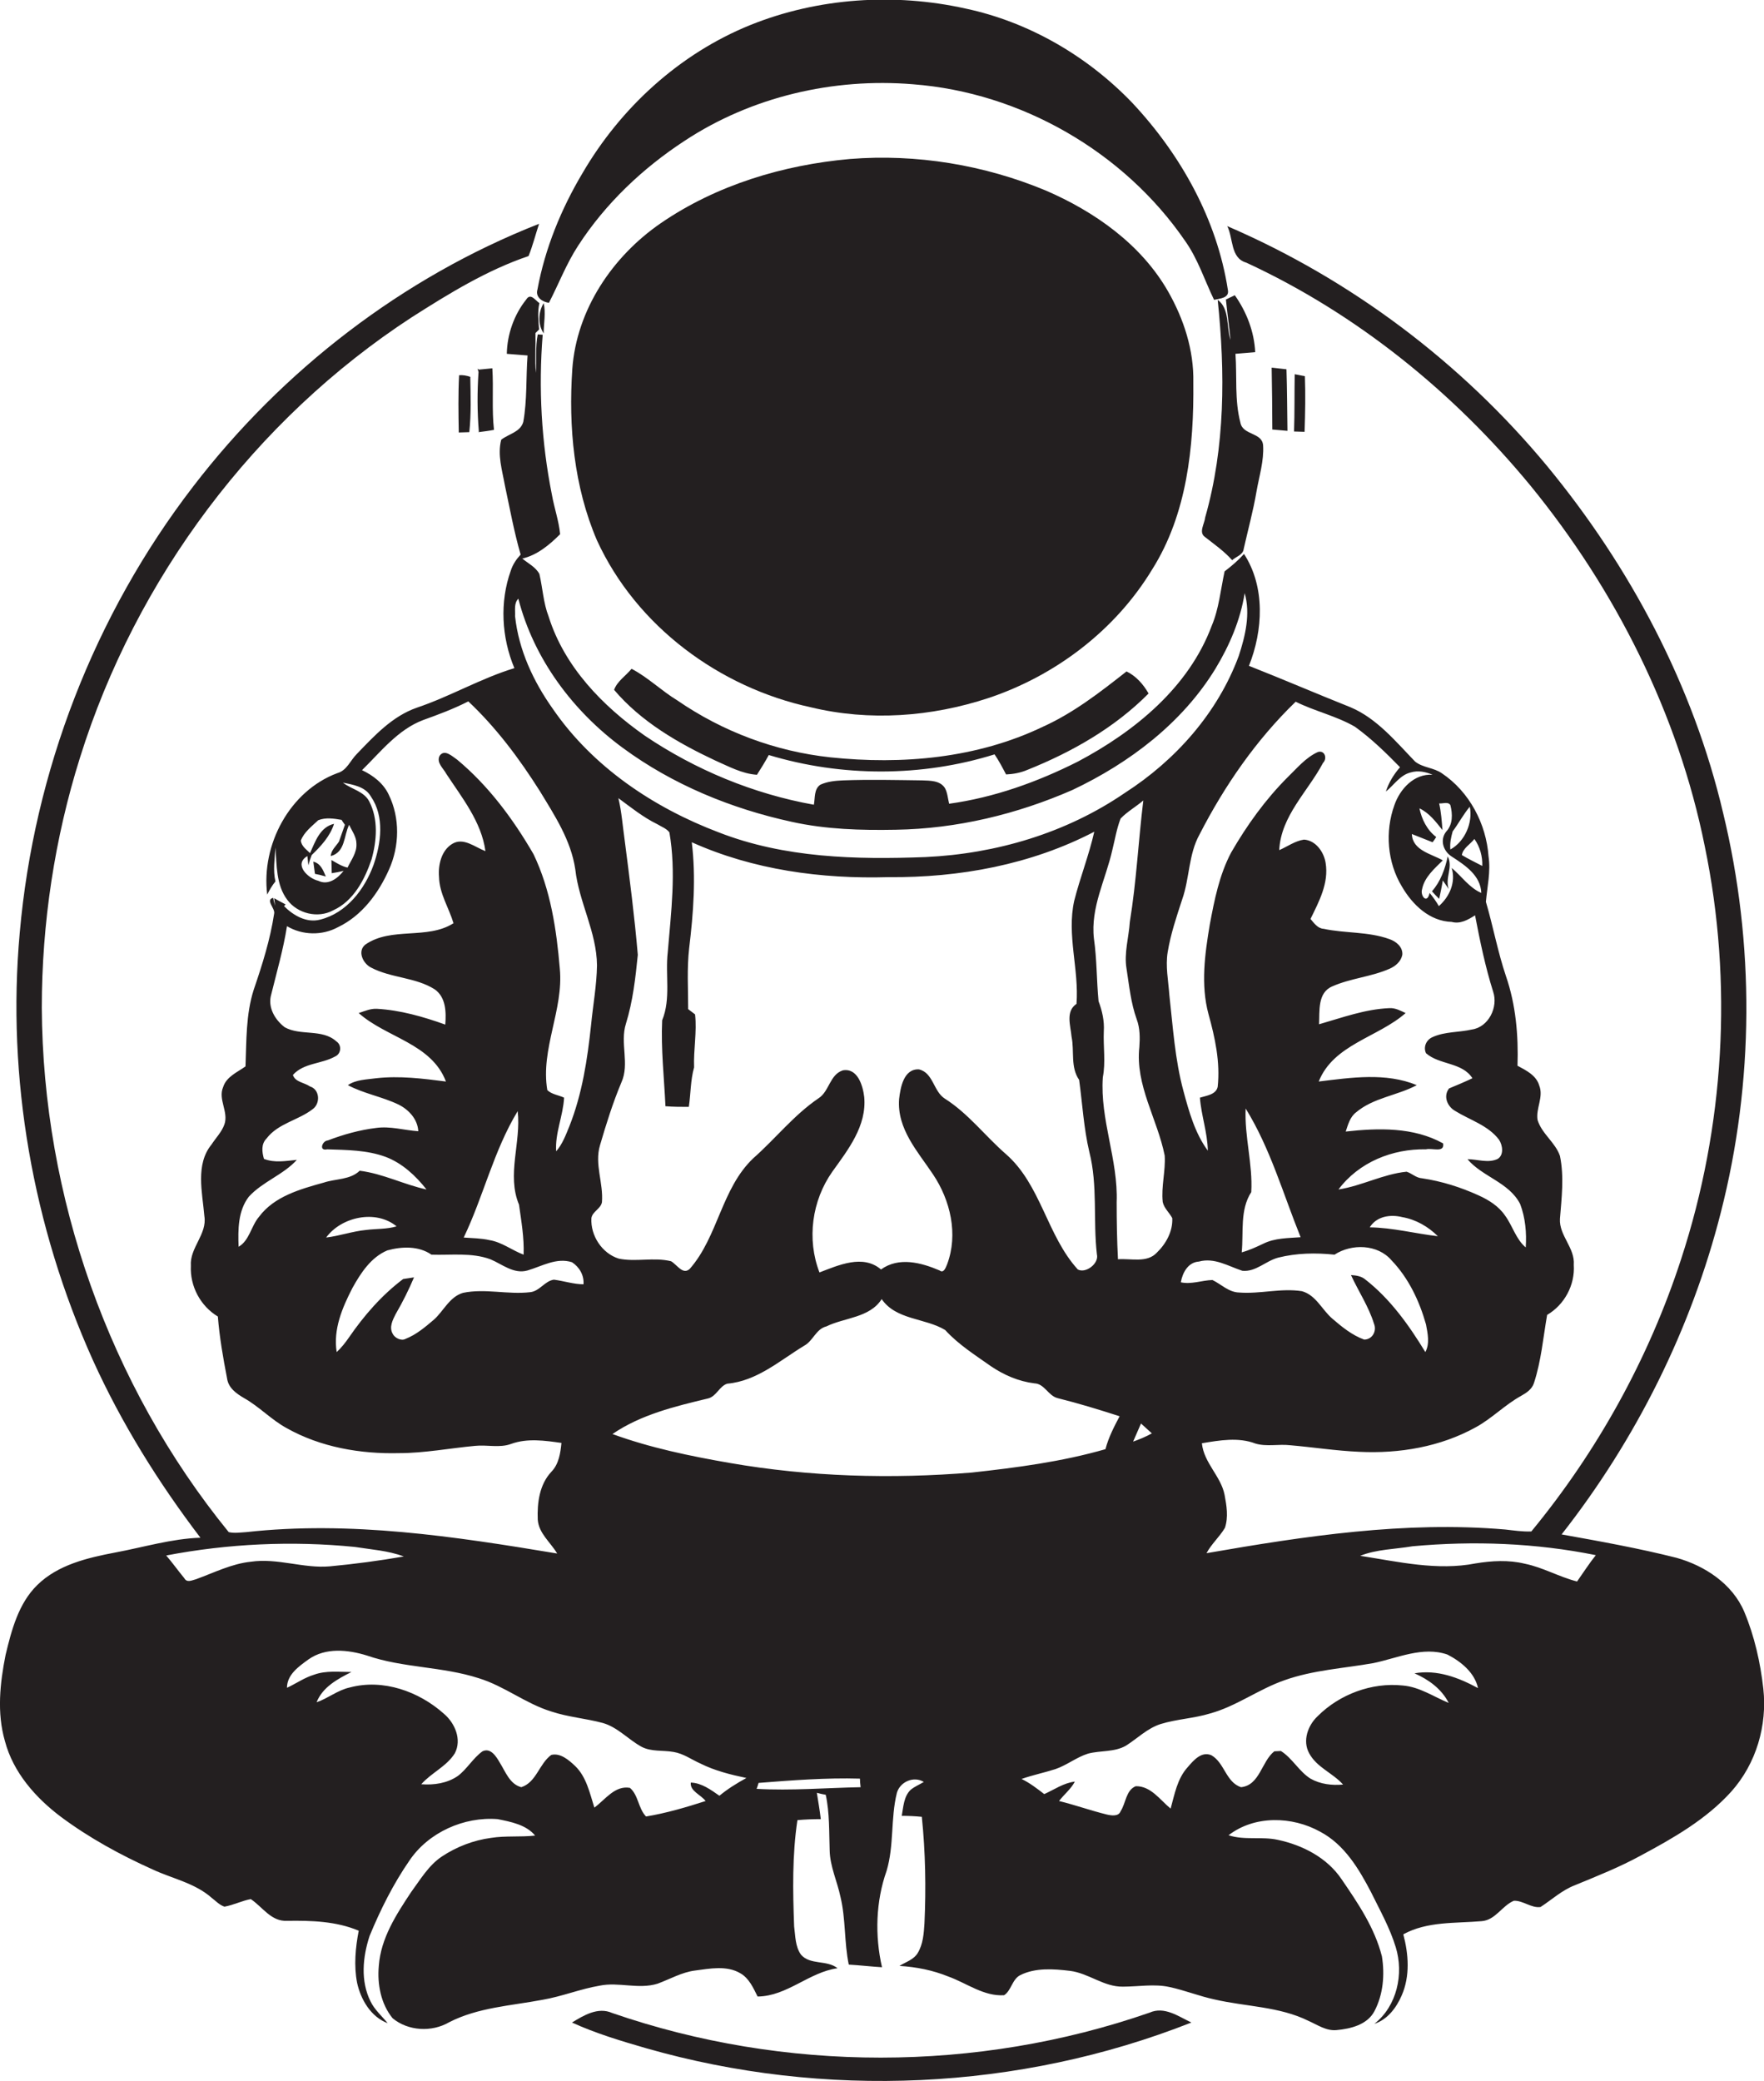
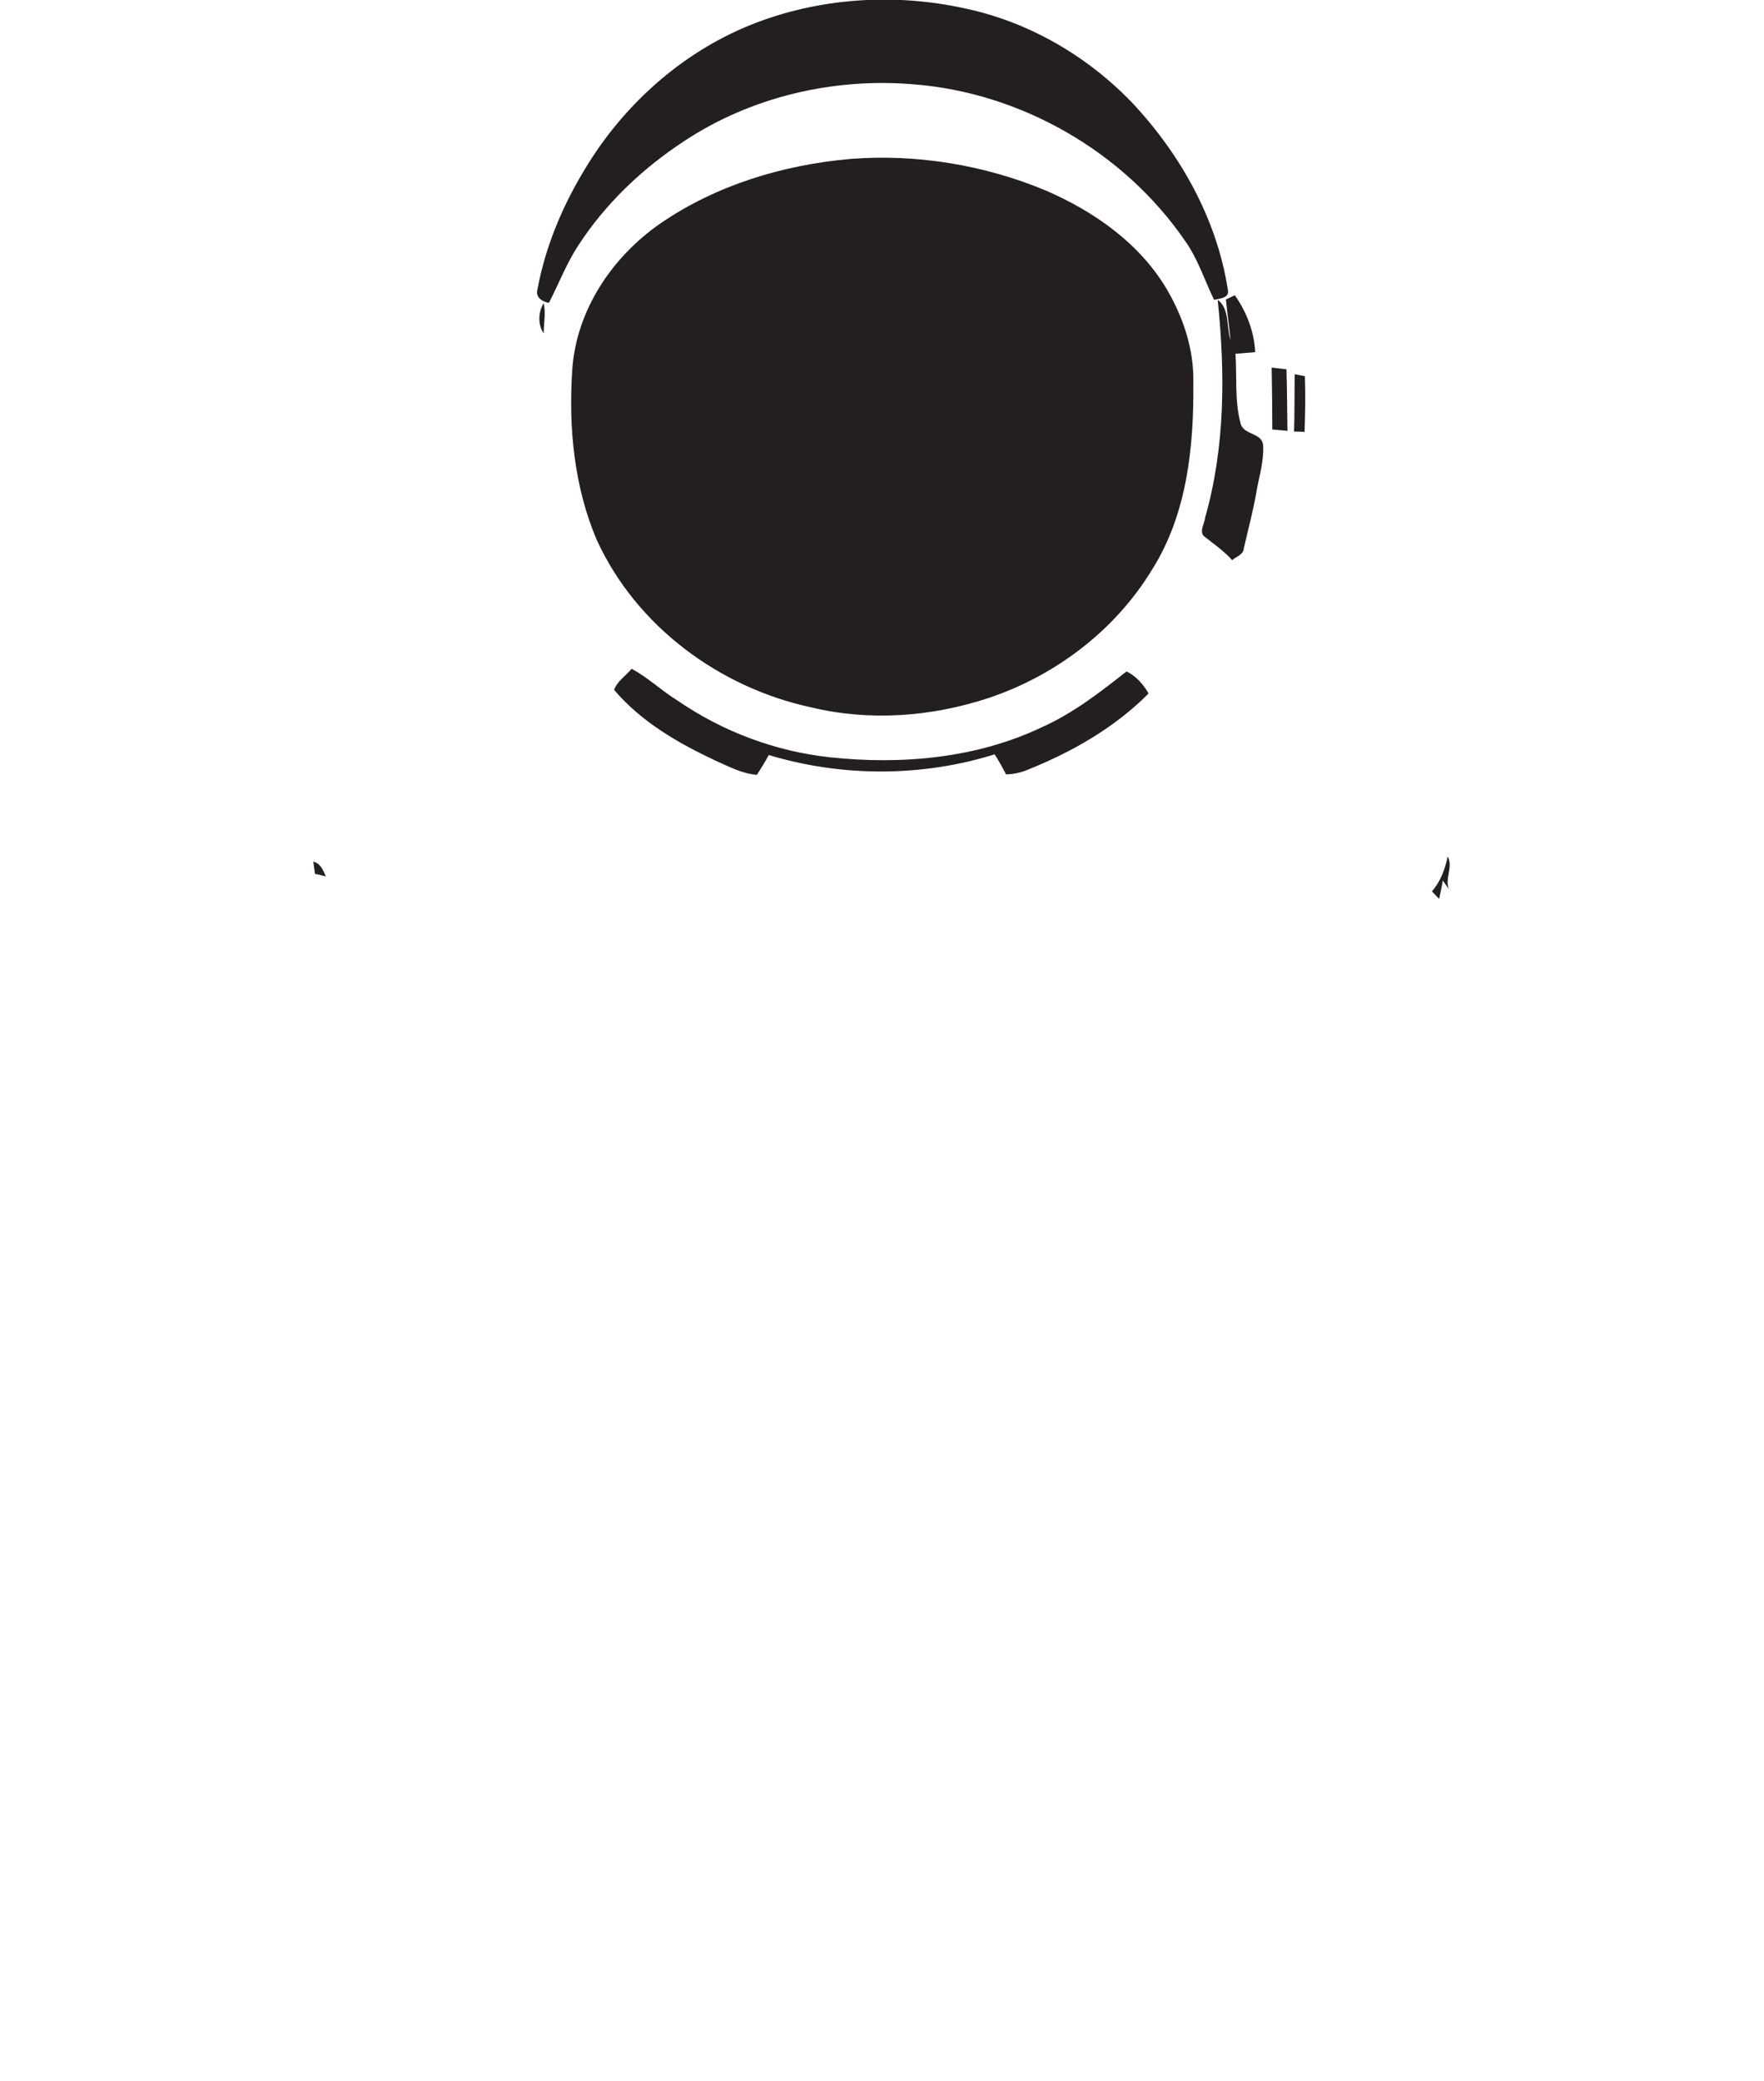
<svg xmlns="http://www.w3.org/2000/svg" version="1.1" id="Layer_1" x="0px" y="0px" viewBox="0 0 536 632.3" enable-background="new 0 0 536 632.3" xml:space="preserve">
  <g>
    <path fill="#231F20" d="M166.8,92c3-5.8,5.3-11.9,8.9-17.4c8.3-12.8,19.6-23.5,32.3-31.8c20.3-13.4,45.2-19.2,69.4-17.2   c32.8,2.5,64.1,20.5,82.7,47.6c3.9,5.5,5.9,11.9,8.8,17.9c1.7-0.4,4.7-0.5,4.2-3c-3.3-21.4-14.3-41.1-29-56.8   c-13.6-14.2-31.4-24.6-50.7-28.7c-21.6-4.8-44.8-3.3-65.4,5c-21.5,8.7-39.4,25.1-51,45c-6.5,10.9-11.4,22.9-13.7,35.4   C162.6,90.4,165,91.8,166.8,92z" />
    <path fill="#231F20" d="M362.6,116.2c0.2-9.8-2.9-19.3-7.7-27.7c-8.2-14.3-22.3-24.2-37.1-30.6c-18.7-7.8-39.3-11.2-59.5-9.6   c-20.3,1.8-40.6,7.9-57.5,19.5c-14.7,10.1-25.6,26.3-26.9,44.3c-1.2,17.6,0.5,35.8,7.5,52.1c12,26.1,37.2,44.7,65,50.7   c17.8,4.3,36.6,2.9,53.9-2.8c20.4-6.8,38.6-20.6,49.8-39.1C360.7,156.2,362.8,135.7,362.6,116.2z" />
-     <path fill="#231F20" d="M535.8,513.1c-0.9-8-2.7-16-5.8-23.4c-3.6-8.5-12-14-20.6-16.4c-11.5-2.9-23.2-5-34.9-7.1   c22.6-28.8,39.4-62.4,48.4-97.9c10.1-39.5,10.3-81.5,0.7-121.2c-9.1-38.8-28.2-74.8-53.5-105.5c-26.1-31.5-59.6-56.7-97.2-72.9   c1.9,3.7,0.9,9.7,5.8,11.1c33.5,15.5,62.9,39.3,86.3,67.7c25.9,31.7,44.9,69.4,53,109.6c8.6,41.5,6,85.2-7.2,125.5   c-9.8,30.1-25.4,58.3-45.5,82.7c-2.7,0.1-5.3-0.3-8-0.6c-30.4-2.6-60.8,2-90.7,7.2c1.5-2.8,4-5,5.6-7.7c1.1-3.3,0.5-6.8-0.1-10   c-1.1-5.7-6.3-9.7-6.9-15.7c5.4-0.9,11.1-1.9,16.3,0.1c3.4,1,7,0.1,10.5,0.5c7,0.6,14,1.7,21,2c12.2,0.6,24.7-1.5,35.5-7.5   c4.9-2.7,8.8-6.8,13.7-9.5c1.6-0.9,3.3-2,3.9-3.9c2.2-6.7,2.8-13.8,4-20.7c5.3-3.1,8.5-9.1,8.1-15.2c0.4-5.2-4.5-8.9-4.2-14   c0.5-6.3,1.3-12.8,0-19.1c-1.4-4.1-5.5-6.7-6.8-10.9c-0.6-3.5,1.9-7,0.5-10.5c-0.9-3.1-4-4.6-6.6-6c0.3-9.2-0.5-18.5-3.5-27.2   c-2.5-7.4-3.9-15.1-6.1-22.6c0.4-4.6,1.5-9.2,0.8-13.8c-0.7-9.9-5.8-19.6-14.1-25.2c-2.5-1.8-5.8-1.7-8.2-3.6   c-5.9-6.1-11.6-13.1-19.6-16.5c-10.3-4.1-20.5-8.5-30.9-12.6c4.3-10.8,5-24-1.5-34c-1.8,2-3.8,3.7-5.9,5.3   c-1.2,5.5-1.7,11.3-3.9,16.5c-7,18.8-23.5,32.2-40.7,41.3c-12.3,6.2-25.4,10.9-39.1,12.8c-0.4-1.6-0.5-3.4-1.3-4.8   c-1.5-2.3-4.5-2.2-6.9-2.3c-8-0.1-16-0.3-24,0c-2.3,0.1-4.7,0.3-6.9,1.3c-2,1.3-1.6,4-2,6.1c-18.4-3.3-36-10.6-51.4-21   c-12.8-9-24.4-20.9-29.2-36.2c-1.6-4.1-1.8-8.6-2.8-12.9c-1.1-2.1-3.4-3.2-5.2-4.7c4.5-1,8.3-4.2,11.5-7.4c-0.4-4.1-1.8-8-2.5-12   c-3.2-16-4.1-32.4-2.8-48.6c-0.4,0-1.1-0.1-1.5-0.1c-0.8,3.8-0.3,7.8-0.6,11.7c-0.3-4,0-8.1-0.1-12.1c0.3-0.3,0.8-0.8,1.1-1.1   c-0.2-2.7-0.5-5.4,0.1-8c-1.3-0.9-2.7-3.2-4-1.1c-3.7,4.6-5.8,10.6-5.9,16.5c2.1,0.2,4.2,0.3,6.3,0.5c-0.5,6.7-0.1,13.6-1.3,20.2   c-0.9,3.1-4.4,3.6-6.7,5.4c-1.2,4.6,0.3,9.3,1.1,13.8c1.5,7,2.8,14.2,4.8,21.1c-1.3,1.4-2.4,3-3,4.9c-3.4,9.5-2.8,20.3,1.1,29.6   c-10.2,3.1-19.5,8.6-29.6,12c-7.5,2.6-12.9,8.5-18.3,14.1c-2,2-3,5-5.9,5.8c-14.5,5.4-23.2,21.8-21.3,36.9c0.7-1.4,1.5-2.8,2.5-4   c-0.8-3.4-0.2-6.8,0-10.3c0.4,5.4,0.2,11.4,3.6,15.9c3.1,4.2,9.3,5.7,13.9,3.2c6.2-2.8,9.6-9.3,11.7-15.5   c1.6-5.7,2.1-12.2-0.7-17.6c-1.6-3.1-5.4-3.7-8-5.7c3.1,0.6,6.8,1.2,8.5,4.2c4.2,6.1,3.1,14.2,0.8,20.8   c-2.7,7.4-8.2,14.6-16.2,16.6c-4.2,1.1-8.2-1.3-11-4.1l0.5-0.5c-1.2-0.6-2.4-1.3-3.5-1.9l0.3,2.3c-0.2-0.6-0.5-1.8-0.6-2.4   c-2.5,0.6,0.7,3.2,0.3,4.8c-1.2,7.9-3.6,15.5-6.2,23.1c-2.4,7.5-2.2,15.5-2.5,23.3c-2.5,1.8-5.8,3.1-6.8,6.3   c-1.6,3.7,1.7,7.5,0.4,11.3c-0.8,2.3-2.6,4.1-3.9,6.1c-5,6.1-2.8,14.6-2.2,21.8c0.9,5.5-4.5,9.6-4.1,15.1   c-0.3,6.2,2.9,12.2,8.2,15.4c0.5,6.3,1.6,12.6,2.8,18.8c0.4,2.9,2.8,4.6,5.2,6c4.6,2.6,8.3,6.6,12.9,9.1   c10.3,5.8,22.4,7.9,34.2,7.6c7.7,0,15.4-1.5,23-2.2c3.7-0.4,7.5,0.7,11-0.6c5-1.8,10.3-1,15.3-0.3c-0.3,3.1-0.8,6.4-3,8.7   c-3.7,3.9-4.4,9.5-4.2,14.6c0.3,4.2,3.9,6.9,5.9,10.3c-31.2-5.2-62.9-10-94.5-6.5c-1.8,0.1-3.5,0.4-5.3,0   C33.1,420.8,13,363.5,12.7,306.2c0-25.7,3.9-51.5,11.6-76c17-54.4,53.1-102.7,100.8-133.8c11.3-7.2,22.8-14.3,35.5-18.6   c1.3-3.2,2.1-6.5,3.2-9.8c-41.5,16.3-78,44.5-105.1,79.8c-30,39-48.4,86.6-52.7,135.6c-4,44.2,4,89.3,22.2,129.8   c8.7,19.2,19.9,37.2,32.7,54c-8.8,0.3-17.3,2.9-25.9,4.5c-8.4,1.6-17.4,3.7-23.7,9.9c-5.7,5.6-7.8,13.7-9.6,21.2   C0,511.3-1,520.4,1.5,529c2.5,9.5,9.3,17.2,17,23c8.6,6.4,18.1,11.6,27.9,16c6,2.8,12.8,4.1,17.9,8.6c1.3,1,2.4,2.2,3.9,2.7   c2.8-0.5,5.3-1.8,8-2.3c3.6,2.4,6.2,6.9,11.1,6.6c7.3-0.1,14.8,0.1,21.7,3c-1,5.2-1.5,10.6-0.5,15.8c1.1,5.1,4.2,10.4,9.3,12.3   c-1.8-2.2-4-4.1-5.2-6.6c-3.1-6.2-2.4-13.5-0.3-19.9c3.3-8,7.2-15.8,12.1-22.9c5.8-8.6,16.6-13.4,26.8-12.6c4,0.8,8.7,1.7,11.4,5   c-4.5,0.5-9,0-13.4,0.7c-5.3,0.7-10.5,2.7-15,5.7c-4,2.7-6.5,7-9.3,10.8c-4.5,6.8-9.2,14-9.8,22.4c-0.5,5.5,0.6,11.5,4.2,15.9   c4.7,3.9,11.9,4.3,17.2,1.2c8.8-4.5,18.8-5,28.3-6.8c5.9-1,11.5-3.3,17.4-4.3c5.8-1.2,11.8,1.2,17.6-0.6c3.8-1.4,7.4-3.5,11.4-4   c4.5-0.6,9.6-1.6,13.7,0.8c2.7,1.5,4,4.5,5.3,7.1c9-0.1,15.6-7.4,24.3-8.6c-3.3-2.6-8.3-0.9-11.1-4.1c-1.8-2.5-1.7-5.7-2.1-8.6   c-0.4-10.8-0.6-21.7,1-32.3c2.3-0.2,4.7-0.3,7.1-0.3c-0.3-2.7-0.8-5.4-1.2-8c0.7,0.2,2,0.5,2.7,0.6c1.2,5.5,1,11.3,1.2,16.9   c0.1,4.9,2.3,9.4,3.3,14.2c1.6,6.7,1.1,13.8,2.5,20.5c3.4,0.2,6.8,0.6,10.1,0.8c-2.2-9.6-1.9-20,1.4-29.3   c2.3-7.7,1.2-15.9,3.1-23.6c0.9-3.4,5.1-5.3,8.2-3.4c-1.3,0.8-2.8,1.4-4,2.4c-2.1,2-2.2,5.2-2.7,7.9c2,0,4.1,0.1,6.1,0.3   c1.1,10.7,1.3,21.6,0.8,32.4c-0.2,3-0.4,6.2-2,8.9c-1.2,2.1-3.7,2.8-5.6,4c5.1,0.3,10.1,1.3,14.8,3.2c5.6,2,10.8,6.1,17,5.7   c2.2-1.4,2.4-4.8,4.9-6.1c4.6-2.3,10.1-1.9,15.1-1.3c5.7,0.7,10.3,4.9,16.1,4.8c4.7,0,9.5-0.9,14.1,0.1c4.7,1,9.1,2.8,13.8,3.8   c9.5,2.2,19.6,2.1,28.5,6.5c2.7,1.2,5.4,3.1,8.5,2.8c4.3-0.4,9.3-1.6,11.5-5.7c2.7-5.1,3.2-11.1,2.3-16.7   c-2.2-8.7-7.3-16.2-12.3-23.5c-4.4-6.5-11.8-10.3-19.3-11.9c-5-1.1-10.1,0.2-15-1.4c7.9-6.1,19.3-5.8,27.8-1.1   c7.4,3.9,11.8,11.3,15.5,18.4c2.7,5.5,5.7,10.8,7.5,16.7c2.5,8.1,0.4,17.9-6.5,23.3c4-1.3,6.7-4.9,8.3-8.6   c2.6-5.9,2.1-12.6,0.5-18.6c7.3-4,15.8-3.3,23.8-4c4.2-0.3,6.2-4.7,9.8-6.2c2.8-0.1,5.3,2.3,8.1,1.9c3.4-2.2,6.5-5.1,10.4-6.6   c6.8-2.8,13.6-5.5,20-9c9.9-5.3,19.9-11,27.5-19.4C533.7,535.8,537,524.2,535.8,513.1z M104.8,250.6c-0.6,1.7-1.2,3.4-1.8,5.1   c-0.9,1.4-2.4,2.6-2.5,4.4c4.5-1.2,3.9-6.2,5.6-9.5c0.8,1.8,2.2,3.6,2.2,5.7c0.2,2.7-1.6,5-2.7,7.3c-1.8-0.4-3.3-1.4-4.9-2.3   c0,1.3,0.1,2.7,0.1,4c1.2-0.2,2.4-0.4,3.6-0.7c-1.8,2.3-4.7,4.5-7.7,3c-3.1-0.7-7.6-5-3.3-7.5c0.1,0.7,0.2,2.1,0.3,2.8   c0.3-1.1,0.6-2.1,1-3.1c2.8-2.7,5.6-5.7,6.8-9.5c-4.3,1-5.7,5.4-7.3,8.9c-1.1-1.1-2.6-2.1-2.8-3.8c1-2.6,3.3-4.3,5.3-6.2   c2.3-0.9,4.8-0.5,7.1-0.1C104,249.5,104.6,250.3,104.8,250.6z M433.1,410.8c-5-8.2-10.7-16.2-18.3-22.1c-1.2-1-2.8-1.2-4.3-1.3   c2.3,5,5.4,9.6,7,14.8c0.9,2.2-0.5,4.8-3,4.8c-3.6-1.3-6.7-3.8-9.6-6.3c-3.2-2.7-5-7.2-9.3-8.4c-6.4-1-12.7,0.9-19.1,0.4   c-3.2-0.1-5.4-2.5-8.1-3.8c-3.2,0.1-6.4,1.4-9.6,0.7c0.5-2.9,2.2-6.1,5.5-6.3c4.7-1.3,8.9,1.4,13.2,2.8c4.1,0.4,7.1-3,10.9-4   c5.6-1.4,11.4-1.5,17.1-0.9c5.2-3.4,13.1-3.2,17.3,1.7c5.2,5.4,8.5,12.4,10.5,19.5C433.8,405.1,434.5,408.2,433.1,410.8z    M378.5,336.8c7.5,12.1,11.4,26,16.7,39.1c-3.8,0.3-7.8,0.2-11.4,2c-2.1,1-4.3,2-6.5,2.6c0.6-6.1-0.6-12.9,2.9-18.3   C380.7,353.7,378.1,345.3,378.5,336.8z M416.2,372.9c2.1-3.4,6.3-4,9.9-3.1c4.1,0.7,7.9,2.9,10.8,5.8   C430,374.8,423.2,373,416.2,372.9z M448,254.9c1.7,2.4,2.5,5.3,2.4,8.2c-2.1-1.1-4.2-2.1-6.2-3.3   C444.5,257.7,446.8,256.5,448,254.9z M446.6,245.1c1,4.8-1.5,10.6-5.9,13c-0.2-1.9,0.2-3.7,0.7-5.5   C443.2,250.2,444.6,247.5,446.6,245.1z M440.7,244.6c0.7,2.7,0.8,5.9-1.3,8.1c-2,2.6-0.8,6,1.8,7.6c4,2.6,8.7,5.7,8.9,11   c-3.7-1.6-6-5.1-9-7.6c1.3,4.3-0.6,8.7-3.9,11.6c-0.8-1.4-1.8-2.8-2.8-4c-0.8,3.6-2.9,0.8-2.3-1.1c0.7-3.7,3.8-6.3,6.3-8.8   c-3.5-2-9.2-3-9.4-8c2.1,0.8,4.2,1.7,6.3,2.5c0.4-0.5,0.8-1.1,1.1-1.6c-2.8-2.1-4.4-5.4-5.1-8.7c3,1.4,5,4.1,7,6.6   c-0.2-2.7-0.4-5.4-1-8.1C438.5,244.2,440,243.5,440.7,244.6z M393.7,213.2c5.8,2.9,12.3,4.3,18,7.6c5,3.6,9.4,7.9,13.7,12.3   c-1.9,2.2-3.4,4.6-4.3,7.4c2.5-2,4.3-5,7.5-5.8c2.3-0.7,4.6-0.2,6.7,0.7c-5.6-0.4-9.9,4.3-11.6,9.2c-2.9,8-2.2,17.4,2.3,24.8   c3.2,5.5,8.4,10.5,15.1,10.7c2.6,0.7,4.9-0.6,7.1-2c1.5,7.8,3.1,15.6,5.5,23.2c1.6,4.7-1.4,10.8-6.5,11.5   c-3.9,0.9-8.2,0.6-11.9,2.3c-1.9,0.8-2.9,3-2,4.9c4.1,3.6,11,2.7,14.1,7.6c-2.3,1.1-4.7,2.1-7.1,3.1c-1.8,2.3-0.6,5.4,1.8,6.8   c4.5,2.8,10.1,4.4,13.4,8.8c1.1,1.7,1.5,4.6-0.4,5.8c-2.9,1.4-6.1,0.1-9.2,0.1c4.6,5.4,12.6,7,16,13.6c1.6,4.2,2,8.8,1.7,13.2   c-3-2.5-4-6.6-6.3-9.7c-1.9-2.8-4.9-4.7-8-6.1c-5.5-2.5-11.2-4.3-17.2-5.2c-1.8-0.1-3.1-1.5-4.7-2c-7.1,0.7-13.6,4.3-20.7,5.4   c6.2-8.3,16.4-12.4,26.6-12.2c1.8-0.5,5.7,1.2,5.2-1.8c-9-5-19.7-4.7-29.6-3.6c0.7-2.1,1.3-4.4,3.1-5.8c5.3-4.5,12.5-5.1,18.5-8.3   c-9.4-3.9-20-2.3-29.8-1.1c4.5-11.3,18-13.4,26.4-20.8c-1.5-0.7-3.1-1.6-4.9-1.5c-7.4,0.3-14.4,2.9-21.4,4.9c0.2-4-0.5-9.6,4-11.5   c5.6-2.5,11.9-2.9,17.5-5.4c1.8-0.8,3.4-2.2,3.8-4.2c0.2-2.4-1.9-4.1-4-4.8c-6.4-2.3-13.4-1.7-19.9-3.1c-1.8-0.1-2.9-1.7-4-3   c2.6-5.3,5.6-10.9,4.6-17c-0.5-3.3-3-6.9-6.6-7.1c-2.7,0.4-5,2.1-7.5,3.2c0.5-10.4,8.7-17.8,13.3-26.5c1.4-1.4,0.5-4-1.6-3.3   c-3.7,1.7-6.3,4.9-9.1,7.6c-6.8,6.8-12.4,14.6-17.2,22.9c-3.6,6.8-5.1,14.4-6.5,21.9c-1.5,8.9-2.8,18.3-0.4,27.2   c2,7.2,3.6,14.6,2.8,22.1c-0.5,2.4-3.5,2.7-5.4,3.3c0.4,5.4,2.3,10.6,2.4,16.1c-3.9-5.3-5.7-11.8-7.4-18.1   c-2.6-9.6-3.2-19.5-4.3-29.3c-0.3-4.3-1.2-8.6-0.5-12.9c0.9-5.5,2.7-10.8,4.4-16c2.3-6.5,1.9-13.7,5.3-19.8   C372.1,238.7,381.7,224.8,393.7,213.2z M339.7,382.6c-0.3-5.8-0.4-11.5-0.4-17.3c0.5-12.9-5.1-25.1-4.2-38c0.9-4.6,0.1-9.3,0.3-14   c0.2-3.1-0.5-6.2-1.6-9.1c-0.6-6.3-0.5-12.7-1.4-19c-1.1-9.5,3.6-18,5.6-27c0.8-3.2,1.3-6.4,2.5-9.5c2-2.1,4.7-3.6,6.9-5.5   c-1.5,12.3-2.1,24.7-4.1,36.9c-0.3,4.7-1.8,9.5-1,14.2c0.8,5.1,1.3,10.4,3.1,15.4c1,2.7,1,5.6,0.8,8.4c-1.3,11.6,5.5,21.9,7.7,33   c0.3,4.7-1.1,9.4-0.6,14.1c0.4,1.9,2,3.2,2.9,4.9c0.2,4-1.9,7.8-4.7,10.5C348.5,383.8,343.7,382.3,339.7,382.6z M350,435.5   c-1.8,1-3.7,1.8-5.7,2.5c0.8-1.8,1.6-3.7,2.4-5.5C347.8,433.5,348.9,434.5,350,435.5z M283.5,356.8c5.3,7.9,7.7,18.2,4.3,27.3   c-0.4,0.9-1,2.9-2.3,1.9c-5.6-2.4-12.4-4.2-17.8-0.3c-5.5-4.7-12.9-1.3-18.7,0.9c-3.9-10.1-2.3-21.8,3.9-30.6   c4.8-6.7,10.5-13.9,9.7-22.7c-0.4-3.4-2-8.9-6.5-8.1c-4,1.3-4.1,6.4-7.4,8.5c-7.5,5.1-13.1,12.3-19.8,18.2   c-9.7,9.2-10.7,23.8-19.3,33.6c-2.1,2-3.9-1.3-5.7-2.3c-5.2-1.3-10.7,0.3-15.9-0.8c-5.1-1.6-8.6-7-8.3-12.3c0.3-2,2.8-2.8,3.2-4.8   c0.5-5.8-2.3-11.6-0.6-17.3c1.9-6.5,3.9-12.9,6.5-19.1c2.6-5.7-0.5-12,1.4-17.9c2.1-6.8,2.9-13.9,3.6-20.9c-1-11.7-2.5-23.3-4-34.9   c-0.6-4.2-0.9-8.5-1.9-12.7c3.8,2.8,7.5,5.8,11.8,7.9c1.3,0.8,2.8,1.3,3.7,2.5c2.1,12.1,0.5,24.3-0.5,36.4   c-0.8,6.9,1,14.1-1.7,20.7c-0.4,8.7,0.6,17.4,1,26.1c2.4,0.2,4.7,0.2,7.1,0.2c0.6-4,0.5-8.1,1.6-12c-0.2-5.4,0.9-10.8,0.3-16.1   c-0.5-0.4-1.6-1.2-2.1-1.6c0-6.2-0.4-12.3,0.3-18.5c1.3-10.7,2.1-21.5,0.8-32.2c18.7,8.4,39.4,11.2,59.8,10.6   c21.5,0.2,43.3-3.8,62.5-13.8c-1.6,7.1-4.3,13.9-6.1,21c-2.3,10.4,1.5,20.8,0.7,31.3c-3.4,2.3-1.8,6.6-1.5,10   c0.9,4.4-0.4,9.2,2.3,13.1c1,7.3,1.4,14.7,3.1,21.9c2.6,10.2,1.1,20.8,2.3,31.1c0.7,2.8-3.4,5.9-5.8,4.6   c-9.4-10.3-11.2-25.8-21.9-35.1c-6.3-5.5-11.4-12.3-18.5-16.8c-3.5-2.2-3.5-7.9-7.9-8.9c-4.6-0.2-5.6,5.5-6,9   C272.5,343,278.9,349.9,283.5,356.8z M157.5,181.9c4.7,18.3,16.6,34.2,31.7,45.3c15.2,11.2,33,18.5,51.4,22.5   c10.4,2.3,21,2.6,31.6,2.4c18.5-0.3,36.8-4.7,53.7-12.1c17.3-8.2,33.3-20.3,43.4-36.8c4.3-7.1,7.6-14.8,8.9-23   c1.8,6.3,0.2,13-1.8,19.1c-6.4,17.3-19.2,31.7-34.6,41.6c-17.8,12.2-39.1,18.5-60.6,19.5c-21.1,0.8-42.8,0.3-62.8-7.5   c-19.8-7.5-38.3-19.9-50.4-37.5c-5.9-8.3-10.4-17.9-11.5-28.2C156.6,185.4,156.1,183.3,157.5,181.9z M78.7,369.7   c-2.4,2.8-2.9,7.2-6.2,9.1c-0.2-5.2-0.2-10.9,3.1-15.2c4.2-4.6,10.4-6.6,14.6-11.2c-3.3,0.3-6.7,1-10-0.3c-0.6-2.1-0.9-4.5,0.8-6.2   c3.5-4.6,9.6-5.5,14-8.9c2.4-1.7,2.2-6-0.8-6.9c-1.7-1.2-4.5-1.3-5.2-3.5c3.3-3.7,8.7-3.3,12.8-5.6c1.9-0.8,2.1-3.5,0.4-4.6   c-4.3-3.9-10.9-1.6-15.7-4.3c-3-2.3-5.2-6.1-4.1-9.9c1.7-6.9,3.7-13.8,4.8-20.8c4.7,2.8,10.7,2.9,15.5,0.3   c7.3-3.5,12.3-10.3,15.5-17.5c3.2-7.1,3.4-15.7-0.1-22.8c-1.6-3.4-4.7-5.8-8.1-7.4c5.7-5.6,10.9-12.3,18.5-15.2   c4.7-1.7,9.3-3.4,13.8-5.7c8.5,8,15.5,17.4,21.7,27.2c4.5,7.4,9.5,15,10.8,23.8c1.1,10,6.5,19,6.6,29.2c-0.1,6.1-1.2,12-1.8,18.1   c-1.1,10.4-2.7,21-6.6,30.8c-1.1,2.7-2.1,5.4-4,7.6c-0.4-5.5,2.1-10.7,2.4-16.3c-1.7-0.8-3.8-1-5.1-2.3c-2.1-12.5,5-24.4,3.8-36.9   c-1-11.9-2.8-24-8-34.8c-6.2-10.7-13.7-20.8-23.2-28.7c-1.5-1-3.8-3.3-5.3-1.2c-1.1,2.1,1.1,3.8,2,5.5c4.8,7.3,10.7,14.6,11.9,23.5   c-3.2-1.2-6.7-4.3-10.1-2.2c-3.3,2-4.3,6.4-4,10c0.1,5.1,3,9.4,4.4,14.1c-8,5.1-18.9,1-26.8,6.5c-2.5,2-0.7,5.8,1.8,7   c6.1,3.2,13.5,2.9,19.3,6.6c3.4,2.4,3.5,6.9,3.2,10.7c-6.7-2.4-13.7-4.4-20.8-4.8c-1.9-0.1-3.7,0.7-5.5,1.3   c8.4,7.5,22.1,9.2,26.5,20.8c-7-0.9-14.1-1.8-21.2-1c-2.9,0.4-6.1,0.4-8.6,2.1c4.9,2.6,10.4,3.5,15.4,5.9c3.2,1.6,5.8,4.5,6,8.1   c-4.3-0.3-8.5-1.6-12.8-1c-5,0.6-10,2-14.7,3.8c-1.7,0.1-2.8,3.3-0.2,2.7c6,0.2,12.1,0.2,17.8,2.3c5,1.9,9.1,5.7,12.4,9.9   c-6.9-1.5-13.2-4.8-20.3-5.7c-2.9,2.8-7.3,2.4-10.9,3.6C91.2,361.3,83.3,363.5,78.7,369.7z M157.7,366c0.7,5,1.6,10.1,1.4,15.2   c-3.5-1.3-6.6-3.8-10.3-4.4c-2.6-0.6-5.3-0.6-7.9-0.8c6-12.5,9.1-26.4,16.4-38.4C158.4,347.1,153.9,356.9,157.7,366z M120.5,372.6   c-3,0.9-6.2,0.7-9.3,1.1c-4.1,0.4-8,1.8-12.1,2.3C103.7,369.7,114.2,367.4,120.5,372.6z M168.3,388.8c-2.8,0.4-4.3,3.5-7.2,3.8   c-6.8,0.8-13.7-1.2-20.4,0.2c-4.1,1.2-5.9,5.5-8.8,8.1c-2.7,2.3-5.4,4.6-8.7,5.9c-1.3,0.7-3.3-0.3-3.9-1.6c-1.1-2,0-4.1,0.9-5.9   c2.1-3.6,4-7.4,5.6-11.2c-0.8,0.1-2.4,0.4-3.3,0.5c-6.5,4.9-11.9,11.1-16.5,17.8c-1.1,1.6-2.3,3.1-3.7,4.4   c-1.1-6.9,1.7-13.5,4.8-19.5c2.5-4.5,5.6-9.3,10.6-11.4c4.4-1.2,9.5-1.4,13.4,1.3c6,0.2,12.2-0.7,17.9,1.4   c3.6,1.5,7.1,4.6,11.3,3.4c4.4-1.3,8.8-4,13.5-2.5c2.3,1.5,3.7,4,3.5,6.7C174.3,390.2,171.4,389.2,168.3,388.8z M76.2,474.5   c-5.8,0.6-11.1,3.3-16.6,5.3c-1.2,0.3-2.8,1.2-3.6-0.3c-1.9-2.3-3.6-4.7-5.5-6.9c18.8-3.6,38.2-4.5,57.3-2.6   c5,0.8,10.1,1.1,14.9,2.9c-7.5,1.3-15,2.3-22.5,3C92.2,476.6,84.3,473.3,76.2,474.5z M218.6,545.6c-2.6-1.8-5.4-3.9-8.7-4   c-0.3,2.6,3.1,3.7,4.5,5.6c-5.9,1.9-12,3.7-18.1,4.7c-2.4-2.5-2.3-6.5-4.9-8.7c-4.6-0.8-7.5,3.6-10.8,6c-1.4-4.4-2.4-9.3-5.8-12.6   c-1.9-1.8-4.5-4.1-7.3-3.4c-3.7,2.7-4.5,8.3-9.1,9.8c-3.5-0.9-4.8-4.7-6.5-7.4c-1.1-1.9-2.8-4.7-5.3-3.5c-2.9,2.1-4.7,5.4-7.5,7.5   c-3.2,2.2-7.2,2.8-11.1,2.5c3.1-3.5,7.7-5.4,10.2-9.4c2.2-4.2,0-9.2-3.3-12c-7.6-6.8-18.5-10.7-28.6-8c-3.7,0.8-6.6,3.3-10.1,4.5   c1.8-4.6,6.4-7.1,10.6-9.2c-3.8,0-7.7-0.5-11.3,0.8c-3,0.9-5.5,2.7-8.3,4c0-4,3.6-6.5,6.5-8.6c5.2-3.7,12-3,17.8-1.2   c11,3.8,22.9,3.3,34,6.9c7.8,2.4,14.2,7.7,22,10.1c5.1,1.7,10.5,2.1,15.7,3.5c4.5,1.3,7.7,5,11.7,7.2c3,1.6,6.5,1,9.8,1.6   c3,0.5,5.4,2.3,8.1,3.5c4.4,2.2,9.2,3.4,14,4.4C223.7,541.9,221,543.6,218.6,545.6z M229.9,543.5c0.2-0.5,0.5-1.4,0.6-1.8   c10.2-0.8,20.5-1.6,30.8-1.3c0,0.6,0.1,1.9,0.2,2.6C251,543.2,240.4,544.1,229.9,543.5z M295.3,447.4c-24.5,2-49.3,1.3-73.5-2.9   c-12.1-2.1-24.2-4.6-35.7-8.8c8.6-5.9,19-8.4,29-10.8c2.6-0.6,3.5-3.8,5.9-4.5c9-0.8,15.9-7,23.3-11.5c2.8-1.5,3.6-5.1,6.8-5.9   c5.5-2.7,13.2-2.6,16.8-8.3c4.4,6.4,13.2,5.7,19.3,9.4c4,4.4,9.1,7.6,13.9,11c4,2.7,8.4,4.6,13.2,5.2c3.1,0.1,4.2,3.8,7.1,4.5   c6.4,1.6,12.6,3.5,18.8,5.5c-1.7,3.2-3.4,6.5-4.3,10C322.7,444.1,309,445.9,295.3,447.4z M440.2,517.4c-4.6-1.9-8.9-4.9-14-5.3   c-9.4-1-19.2,2.7-25.8,9.3c-3,2.8-4.7,7.5-2.6,11.3c2.3,4.3,7.2,6,10.3,9.5c-3.4,0.3-6.9-0.1-9.9-1.8c-3.5-2.2-5.5-6.2-9-8.4   c-0.5,0-1.5,0.1-2,0.1c-3.9,3.1-4.4,10.3-10.1,10.9c-4.6-1.5-5-7.4-9-9.7c-3-1.3-5.4,1.5-7.2,3.6c-3.2,3.5-4,8.3-5.2,12.6   c-3.2-2.6-6-6.9-10.6-6.8c-3,1.2-3,5.2-4.6,7.6c-0.6,1.7-2.9,1.3-4.2,1c-4.9-1.2-9.6-2.9-14.5-4.1c1.5-2,3.6-3.6,4.8-5.9   c-3.4,0.4-6.2,2.4-9.3,3.8c-2.2-1.7-4.4-3.4-6.9-4.6c3.4-1.2,6.9-1.9,10.3-3c3.5-1.2,6.4-3.6,9.9-4.7c3.8-1,8-0.4,11.5-2.4   c3.5-2.2,6.5-5.3,10.6-6.6c4.9-1.5,10.1-1.7,15-3.2c8-2.2,14.8-7.4,22.6-10.1c8.7-3.1,18-3.6,27-5.2c7.3-1.5,15-5.2,22.5-2.6   c4.1,2.1,8.3,5.5,9.3,10.2c-5.9-3.2-12.4-5.7-19.3-4.5C434.1,510.3,438,513.1,440.2,517.4z M479.2,480.5   c-5.5-1.4-10.4-4.3-15.9-5.4c-4.9-1.2-10-0.9-14.9-0.1c-11.7,2.3-23.5-0.5-35.1-2.3c5-2,10.6-2,15.9-2.9c18.6-1.7,37.4-1,55.7,2.7   C482.9,475,481.1,477.8,479.2,480.5z" />
    <path fill="#231F20" d="M375.2,89.7c-0.7,0.3-2,1-2.7,1.3c0.4,4.1,1,8.2,1.4,12.3c-1.3-4-0.2-9.5-3.9-12.2   c2.3,22,2.3,44.7-3.8,66.1c-0.2,2-2.1,4.6,0,6c2.8,2.2,5.8,4.3,8.2,7c1.2-1.1,3.3-1.6,3.5-3.4c1.3-5.8,2.9-11.6,3.9-17.5   c0.8-4.6,2.3-9.3,2-14c-0.3-4-6.2-3-6.9-6.9c-1.8-6.8-1-14-1.5-20.9c2-0.2,4-0.3,6-0.5C381.1,100.8,378.8,94.8,375.2,89.7z" />
    <path fill="#231F20" d="M165.2,101.3c0-3.1,0.7-6.2,0-9.2C163.5,94.9,163.4,98.6,165.2,101.3z" />
    <path fill="#231F20" d="M390.9,112.2c-1.5-0.2-3-0.3-4.5-0.5c0.1,6.3,0.2,12.5,0.2,18.8c1.5,0.1,3.1,0.3,4.6,0.4   C391.1,124.6,391.1,118.4,390.9,112.2z" />
    <path fill="#231F20" d="M396.5,114.3c-1-0.2-2-0.4-3.1-0.6c-0.1,5.8,0,11.6-0.2,17.4c0.8,0,2.4,0.1,3.2,0.1   C396.6,125.5,396.7,119.9,396.5,114.3z" />
-     <path fill="#231F20" d="M139.4,131.4c0.8,0,2.4-0.1,3.2-0.1c0.6-5.6,0.4-11.2,0.3-16.8c-1.1-0.4-2.3-0.6-3.4-0.5   C139.2,119.7,139.3,125.6,139.4,131.4z" />
    <path fill="#231F20" d="M316.9,220.8c-20,9.6-42.8,11.6-64.6,9.3c-16.7-1.8-32.7-7.8-46.5-17.3c-4.8-2.9-8.9-7-13.9-9.6   c-1.7,2.1-4.4,3.8-5.3,6.4c8.2,9.7,19.5,16.2,30.8,21.5c4.1,1.8,8.1,4,12.6,4.3c1.3-2,2.5-4,3.6-6c22.2,6.7,46.5,6.7,68.6-0.2   c1.3,1.9,2.4,4,3.5,6.1c2.2-0.1,4.4-0.5,6.5-1.4c13.5-5.4,26.5-12.8,36.8-23.2c-1.6-2.8-3.8-5.3-6.7-6.7   C334.3,210.3,326.2,216.6,316.9,220.8z" />
    <path fill="#231F20" d="M437.3,273.1c0.3-1.4,0.9-4.2,1.1-5.6c0.6,0.9,1.2,1.7,1.8,2.6c-1.2-3.4,1.4-6.6-0.3-9.9   c-0.8,3.8-2.2,7.7-4.8,10.6C435.8,271.6,436.5,272.3,437.3,273.1z" />
    <path fill="#231F20" d="M95.2,261.8c0.2,1.2,0.3,2.5,0.5,3.7c1.1,0.2,2.2,0.5,3.3,0.8C98.2,264.4,97.4,262.3,95.2,261.8z" />
-     <path fill="#231F20" d="M349.3,611.5c-52.4,18.2-110.9,18.2-163.3,0.1c-4.3-1.9-8.6,0.7-12.2,2.9c7.2,3.3,14.9,5.6,22.5,7.8   c54.1,15.5,113.3,12.9,165.7-7.8C358,612.6,353.8,609.5,349.3,611.5z" />
-     <path fill="#231F20" d="M150.1,130.6c-0.7-6.2-0.1-12.5-0.5-18.7c-1,0.1-3.1,0.3-4.1,0.4l-0.4-0.3c0.1,0.3,0.2,0.7,0.3,1   c-0.4,6-0.4,12.1,0.1,18.1l-0.1,0.2C147,131.1,148.6,130.9,150.1,130.6z" />
  </g>
</svg>